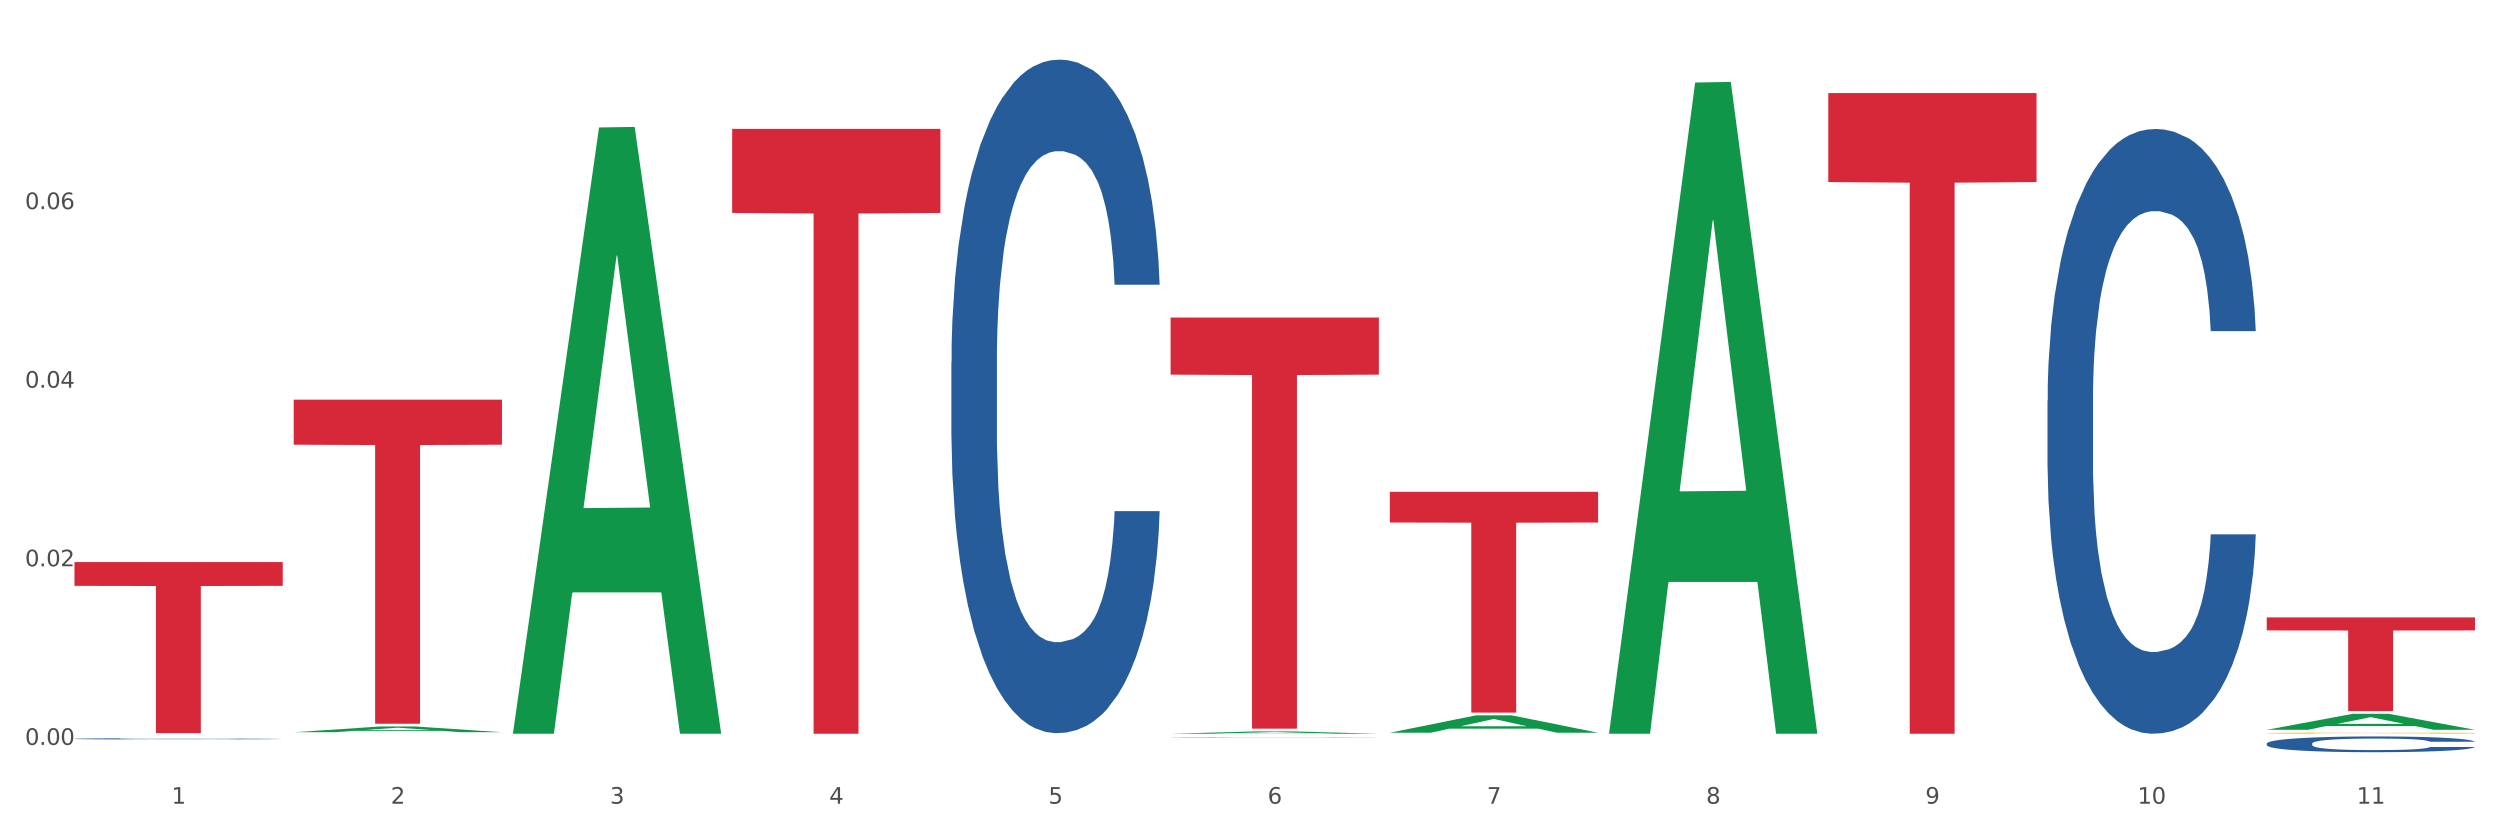
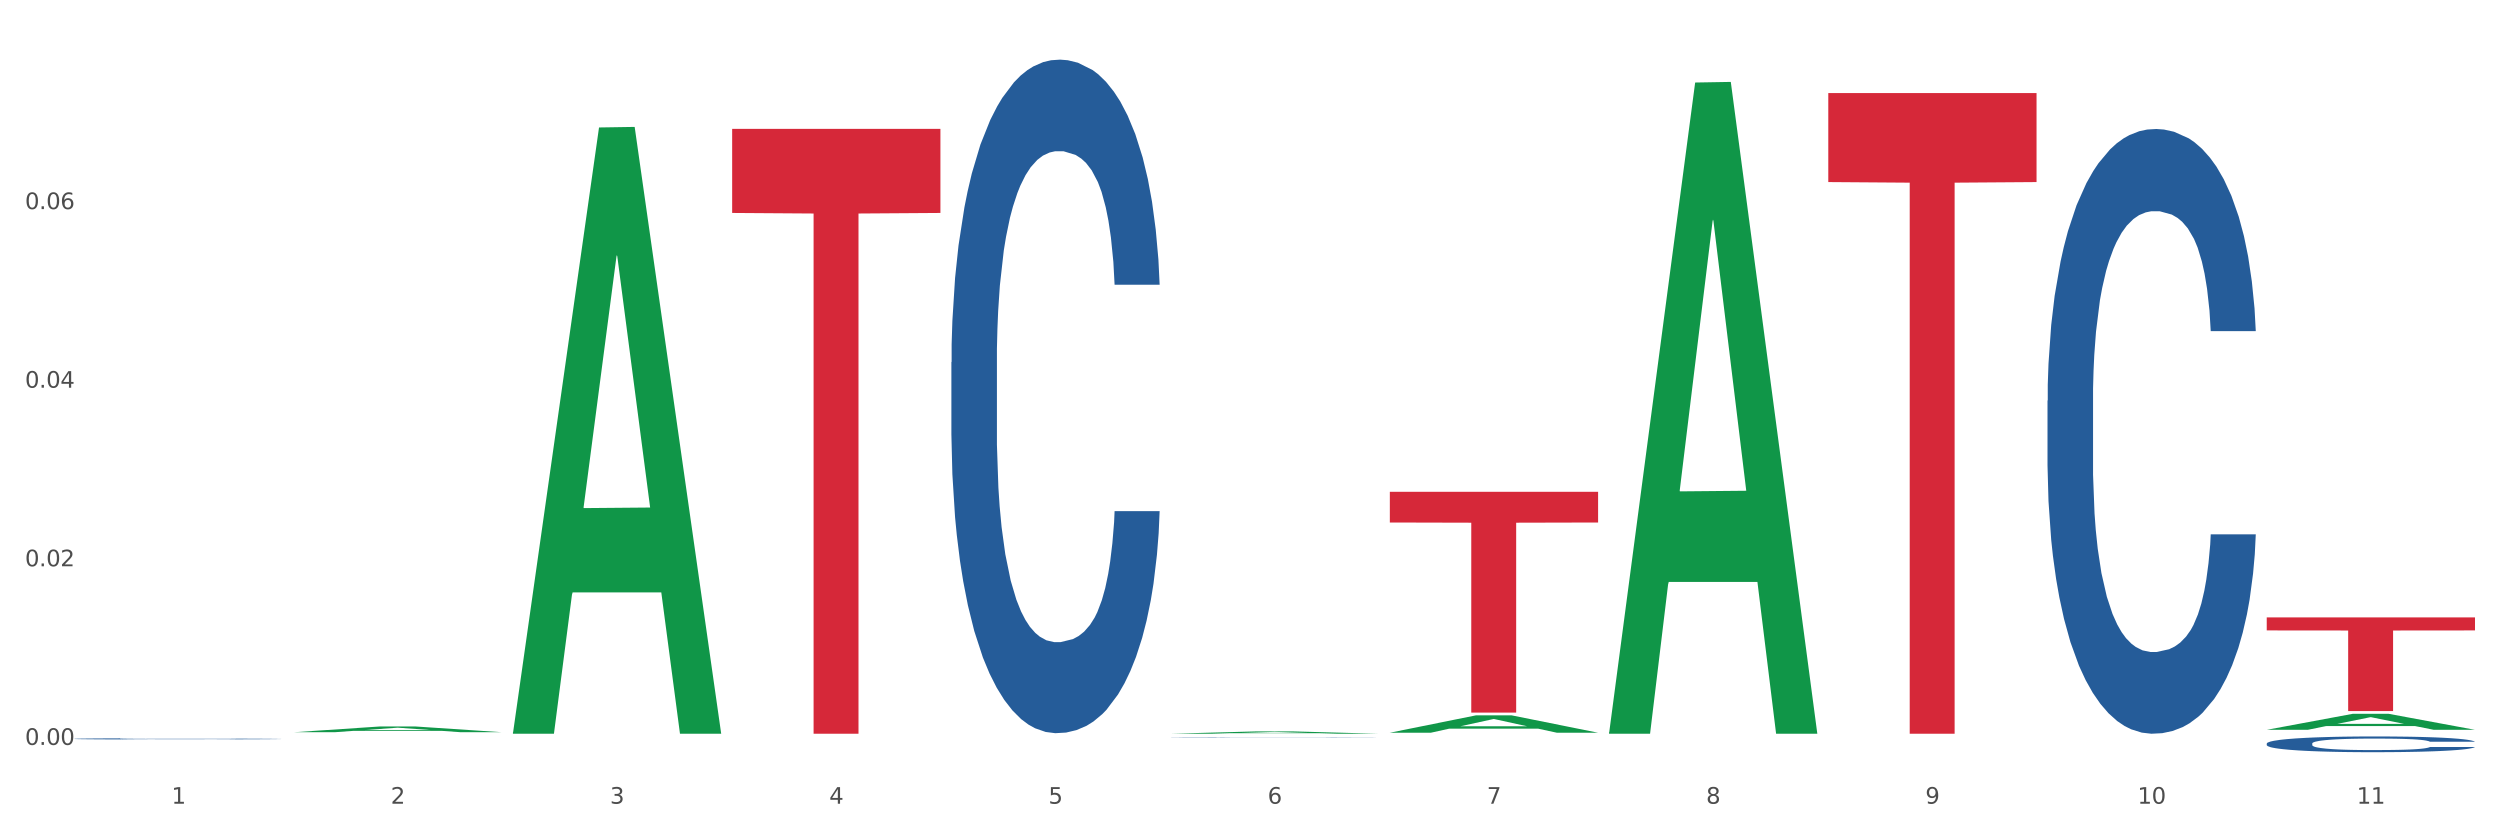
<svg xmlns="http://www.w3.org/2000/svg" xmlns:xlink="http://www.w3.org/1999/xlink" width="1080pt" height="360pt" viewBox="0 0 1080 360" version="1.1">
  <rect x="0" y="0" width="1080" height="360" fill="#333333" stroke="none" />
  <defs>
    <style type="text/css">*{stroke-linejoin: round; stroke-linecap: butt}</style>
  </defs>
  <g id="figure_1">
    <g id="patch_1">
      <path d="M 0 360  L 1080 360  L 1080 0  L 0 0  z " style="fill: #ffffff; stroke: #ffffff; stroke-linejoin: miter" />
    </g>
    <g id="axes_1">
      <g id="matplotlib.axis_1">
        <g id="xtick_1">
          <g id="text_1">
            <g style="fill: #4d4d4d" transform="translate(74.106 347.204) scale(0.096 -0.096)">
              <defs>
                <path id="DejaVuSans-31" d="M 794 531  L 1825 531  L 1825 4091  L 703 3866  L 703 4441  L 1819 4666  L 2450 4666  L 2450 531  L 3481 531  L 3481 0  L 794 0  L 794 531  z " transform="scale(0.016)" />
              </defs>
              <use xlink:href="#DejaVuSans-31" />
            </g>
          </g>
        </g>
        <g id="xtick_2">
          <g id="text_2">
            <g style="fill: #4d4d4d" transform="translate(168.812 347.204) scale(0.096 -0.096)">
              <defs>
                <path id="DejaVuSans-32" d="M 1228 531  L 3431 531  L 3431 0  L 469 0  L 469 531  Q 828 903 1448 1529  Q 2069 2156 2228 2338  Q 2531 2678 2651 2914  Q 2772 3150 2772 3378  Q 2772 3750 2511 3984  Q 2250 4219 1831 4219  Q 1534 4219 1204 4116  Q 875 4013 500 3803  L 500 4441  Q 881 4594 1212 4672  Q 1544 4750 1819 4750  Q 2544 4750 2975 4387  Q 3406 4025 3406 3419  Q 3406 3131 3298 2873  Q 3191 2616 2906 2266  Q 2828 2175 2409 1742  Q 1991 1309 1228 531  z " transform="scale(0.016)" />
              </defs>
              <use xlink:href="#DejaVuSans-32" />
            </g>
          </g>
        </g>
        <g id="xtick_3">
          <g id="text_3">
            <g style="fill: #4d4d4d" transform="translate(263.517 347.204) scale(0.096 -0.096)">
              <defs>
                <path id="DejaVuSans-33" d="M 2597 2516  Q 3050 2419 3304 2112  Q 3559 1806 3559 1356  Q 3559 666 3084 287  Q 2609 -91 1734 -91  Q 1441 -91 1130 -33  Q 819 25 488 141  L 488 750  Q 750 597 1062 519  Q 1375 441 1716 441  Q 2309 441 2620 675  Q 2931 909 2931 1356  Q 2931 1769 2642 2001  Q 2353 2234 1838 2234  L 1294 2234  L 1294 2753  L 1863 2753  Q 2328 2753 2575 2939  Q 2822 3125 2822 3475  Q 2822 3834 2567 4026  Q 2313 4219 1838 4219  Q 1578 4219 1281 4162  Q 984 4106 628 3988  L 628 4550  Q 988 4650 1302 4700  Q 1616 4750 1894 4750  Q 2613 4750 3031 4423  Q 3450 4097 3450 3541  Q 3450 3153 3228 2886  Q 3006 2619 2597 2516  z " transform="scale(0.016)" />
              </defs>
              <use xlink:href="#DejaVuSans-33" />
            </g>
          </g>
        </g>
        <g id="xtick_4">
          <g id="text_4">
            <g style="fill: #4d4d4d" transform="translate(358.223 347.204) scale(0.096 -0.096)">
              <defs>
                <path id="DejaVuSans-34" d="M 2419 4116  L 825 1625  L 2419 1625  L 2419 4116  z M 2253 4666  L 3047 4666  L 3047 1625  L 3713 1625  L 3713 1100  L 3047 1100  L 3047 0  L 2419 0  L 2419 1100  L 313 1100  L 313 1709  L 2253 4666  z " transform="scale(0.016)" />
              </defs>
              <use xlink:href="#DejaVuSans-34" />
            </g>
          </g>
        </g>
        <g id="xtick_5">
          <g id="text_5">
            <g style="fill: #4d4d4d" transform="translate(452.928 347.204) scale(0.096 -0.096)">
              <defs>
                <path id="DejaVuSans-35" d="M 691 4666  L 3169 4666  L 3169 4134  L 1269 4134  L 1269 2991  Q 1406 3038 1543 3061  Q 1681 3084 1819 3084  Q 2600 3084 3056 2656  Q 3513 2228 3513 1497  Q 3513 744 3044 326  Q 2575 -91 1722 -91  Q 1428 -91 1123 -41  Q 819 9 494 109  L 494 744  Q 775 591 1075 516  Q 1375 441 1709 441  Q 2250 441 2565 725  Q 2881 1009 2881 1497  Q 2881 1984 2565 2268  Q 2250 2553 1709 2553  Q 1456 2553 1204 2497  Q 953 2441 691 2322  L 691 4666  z " transform="scale(0.016)" />
              </defs>
              <use xlink:href="#DejaVuSans-35" />
            </g>
          </g>
        </g>
        <g id="xtick_6">
          <g id="text_6">
            <g style="fill: #4d4d4d" transform="translate(547.634 347.204) scale(0.096 -0.096)">
              <defs>
                <path id="DejaVuSans-36" d="M 2113 2584  Q 1688 2584 1439 2293  Q 1191 2003 1191 1497  Q 1191 994 1439 701  Q 1688 409 2113 409  Q 2538 409 2786 701  Q 3034 994 3034 1497  Q 3034 2003 2786 2293  Q 2538 2584 2113 2584  z M 3366 4563  L 3366 3988  Q 3128 4100 2886 4159  Q 2644 4219 2406 4219  Q 1781 4219 1451 3797  Q 1122 3375 1075 2522  Q 1259 2794 1537 2939  Q 1816 3084 2150 3084  Q 2853 3084 3261 2657  Q 3669 2231 3669 1497  Q 3669 778 3244 343  Q 2819 -91 2113 -91  Q 1303 -91 875 529  Q 447 1150 447 2328  Q 447 3434 972 4092  Q 1497 4750 2381 4750  Q 2619 4750 2861 4703  Q 3103 4656 3366 4563  z " transform="scale(0.016)" />
              </defs>
              <use xlink:href="#DejaVuSans-36" />
            </g>
          </g>
        </g>
        <g id="xtick_7">
          <g id="text_7">
            <g style="fill: #4d4d4d" transform="translate(642.339 347.204) scale(0.096 -0.096)">
              <defs>
                <path id="DejaVuSans-37" d="M 525 4666  L 3525 4666  L 3525 4397  L 1831 0  L 1172 0  L 2766 4134  L 525 4134  L 525 4666  z " transform="scale(0.016)" />
              </defs>
              <use xlink:href="#DejaVuSans-37" />
            </g>
          </g>
        </g>
        <g id="xtick_8">
          <g id="text_8">
            <g style="fill: #4d4d4d" transform="translate(737.044 347.204) scale(0.096 -0.096)">
              <defs>
                <path id="DejaVuSans-38" d="M 2034 2216  Q 1584 2216 1326 1975  Q 1069 1734 1069 1313  Q 1069 891 1326 650  Q 1584 409 2034 409  Q 2484 409 2743 651  Q 3003 894 3003 1313  Q 3003 1734 2745 1975  Q 2488 2216 2034 2216  z M 1403 2484  Q 997 2584 770 2862  Q 544 3141 544 3541  Q 544 4100 942 4425  Q 1341 4750 2034 4750  Q 2731 4750 3128 4425  Q 3525 4100 3525 3541  Q 3525 3141 3298 2862  Q 3072 2584 2669 2484  Q 3125 2378 3379 2068  Q 3634 1759 3634 1313  Q 3634 634 3220 271  Q 2806 -91 2034 -91  Q 1263 -91 848 271  Q 434 634 434 1313  Q 434 1759 690 2068  Q 947 2378 1403 2484  z M 1172 3481  Q 1172 3119 1398 2916  Q 1625 2713 2034 2713  Q 2441 2713 2670 2916  Q 2900 3119 2900 3481  Q 2900 3844 2670 4047  Q 2441 4250 2034 4250  Q 1625 4250 1398 4047  Q 1172 3844 1172 3481  z " transform="scale(0.016)" />
              </defs>
              <use xlink:href="#DejaVuSans-38" />
            </g>
          </g>
        </g>
        <g id="xtick_9">
          <g id="text_9">
            <g style="fill: #4d4d4d" transform="translate(831.75 347.204) scale(0.096 -0.096)">
              <defs>
                <path id="DejaVuSans-39" d="M 703 97  L 703 672  Q 941 559 1184 500  Q 1428 441 1663 441  Q 2288 441 2617 861  Q 2947 1281 2994 2138  Q 2813 1869 2534 1725  Q 2256 1581 1919 1581  Q 1219 1581 811 2004  Q 403 2428 403 3163  Q 403 3881 828 4315  Q 1253 4750 1959 4750  Q 2769 4750 3195 4129  Q 3622 3509 3622 2328  Q 3622 1225 3098 567  Q 2575 -91 1691 -91  Q 1453 -91 1209 -44  Q 966 3 703 97  z M 1959 2075  Q 2384 2075 2632 2365  Q 2881 2656 2881 3163  Q 2881 3666 2632 3958  Q 2384 4250 1959 4250  Q 1534 4250 1286 3958  Q 1038 3666 1038 3163  Q 1038 2656 1286 2365  Q 1534 2075 1959 2075  z " transform="scale(0.016)" />
              </defs>
              <use xlink:href="#DejaVuSans-39" />
            </g>
          </g>
        </g>
        <g id="xtick_10">
          <g id="text_10">
            <g style="fill: #4d4d4d" transform="translate(923.401 347.204) scale(0.096 -0.096)">
              <defs>
                <path id="DejaVuSans-30" d="M 2034 4250  Q 1547 4250 1301 3770  Q 1056 3291 1056 2328  Q 1056 1369 1301 889  Q 1547 409 2034 409  Q 2525 409 2770 889  Q 3016 1369 3016 2328  Q 3016 3291 2770 3770  Q 2525 4250 2034 4250  z M 2034 4750  Q 2819 4750 3233 4129  Q 3647 3509 3647 2328  Q 3647 1150 3233 529  Q 2819 -91 2034 -91  Q 1250 -91 836 529  Q 422 1150 422 2328  Q 422 3509 836 4129  Q 1250 4750 2034 4750  z " transform="scale(0.016)" />
              </defs>
              <use xlink:href="#DejaVuSans-31" />
              <use xlink:href="#DejaVuSans-30" transform="translate(63.623 0)" />
            </g>
          </g>
        </g>
        <g id="xtick_11">
          <g id="text_11">
            <g style="fill: #4d4d4d" transform="translate(1018.107 347.204) scale(0.096 -0.096)">
              <use xlink:href="#DejaVuSans-31" />
              <use xlink:href="#DejaVuSans-31" transform="translate(63.623 0)" />
            </g>
          </g>
        </g>
        <g id="xtick_12" />
        <g id="xtick_13" />
        <g id="xtick_14" />
        <g id="xtick_15" />
        <g id="xtick_16" />
        <g id="xtick_17" />
        <g id="xtick_18" />
        <g id="xtick_19" />
        <g id="xtick_20" />
        <g id="xtick_21" />
      </g>
      <g id="matplotlib.axis_2">
        <g id="ytick_1">
          <g id="text_12">
            <g style="fill: #4d4d4d" transform="translate(10.8 321.792) scale(0.096 -0.096)">
              <defs>
                <path id="DejaVuSans-2e" d="M 684 794  L 1344 794  L 1344 0  L 684 0  L 684 794  z " transform="scale(0.016)" />
              </defs>
              <use xlink:href="#DejaVuSans-30" />
              <use xlink:href="#DejaVuSans-2e" transform="translate(63.623 0)" />
              <use xlink:href="#DejaVuSans-30" transform="translate(95.41 0)" />
              <use xlink:href="#DejaVuSans-30" transform="translate(159.033 0)" />
            </g>
          </g>
        </g>
        <g id="ytick_2">
          <g id="text_13">
            <g style="fill: #4d4d4d" transform="translate(10.8 244.64) scale(0.096 -0.096)">
              <use xlink:href="#DejaVuSans-30" />
              <use xlink:href="#DejaVuSans-2e" transform="translate(63.623 0)" />
              <use xlink:href="#DejaVuSans-30" transform="translate(95.41 0)" />
              <use xlink:href="#DejaVuSans-32" transform="translate(159.033 0)" />
            </g>
          </g>
        </g>
        <g id="ytick_3">
          <g id="text_14">
            <g style="fill: #4d4d4d" transform="translate(10.8 167.489) scale(0.096 -0.096)">
              <use xlink:href="#DejaVuSans-30" />
              <use xlink:href="#DejaVuSans-2e" transform="translate(63.623 0)" />
              <use xlink:href="#DejaVuSans-30" transform="translate(95.41 0)" />
              <use xlink:href="#DejaVuSans-34" transform="translate(159.033 0)" />
            </g>
          </g>
        </g>
        <g id="ytick_4">
          <g id="text_15">
            <g style="fill: #4d4d4d" transform="translate(10.8 90.337) scale(0.096 -0.096)">
              <use xlink:href="#DejaVuSans-30" />
              <use xlink:href="#DejaVuSans-2e" transform="translate(63.623 0)" />
              <use xlink:href="#DejaVuSans-30" transform="translate(95.41 0)" />
              <use xlink:href="#DejaVuSans-36" transform="translate(159.033 0)" />
            </g>
          </g>
        </g>
        <g id="ytick_5" />
        <g id="ytick_6" />
        <g id="ytick_7" />
        <g id="ytick_8" />
      </g>
      <g id="PolyCollection_1">
        <path d="M 126.88 316.315  L 126.973 316.313  L 164.074 313.839  L 179.471 313.837  L 216.851 316.32  L 199.042 316.32  L 190.973 315.741  L 152.666 315.741  L 152.387 315.751  L 144.596 316.32  L 126.88 316.32  L 126.88 316.315  L 157.489 315.396  L 186.15 315.394  L 171.958 314.366  L 171.773 314.361  L 171.587 314.368  L 157.396 315.394  L 157.489 315.396  L 126.88 316.315  z " clip-path="url(#pb45e085827)" style="fill: #109648" />
        <path d="M 979.23 266.718  L 1069.2 266.718  L 1069.2 272.342  L 1033.809 272.38  L 1033.809 307.185  L 1014.408 307.185  L 1014.408 272.38  L 979.23 272.342  L 979.23 266.756  L 979.23 266.718  z " clip-path="url(#pb45e085827)" style="fill: #d62839" />
        <path d="M 789.819 40.192  L 879.789 40.192  L 879.789 78.655  L 844.398 78.915  L 844.398 316.975  L 824.997 316.975  L 824.997 78.915  L 789.819 78.655  L 789.819 40.452  L 789.819 40.192  z " clip-path="url(#pb45e085827)" style="fill: #d62839" />
        <path d="M 600.408 212.464  L 690.378 212.464  L 690.378 225.72  L 654.987 225.81  L 654.987 307.855  L 635.586 307.855  L 635.586 225.81  L 600.408 225.72  L 600.408 212.554  L 600.408 212.464  z " clip-path="url(#pb45e085827)" style="fill: #d62839" />
-         <path d="M 505.702 137.167  L 595.673 137.167  L 595.673 161.85  L 560.281 162.017  L 560.281 314.789  L 540.88 314.789  L 540.88 162.017  L 505.702 161.85  L 505.702 137.333  L 505.702 137.167  z " clip-path="url(#pb45e085827)" style="fill: #d62839" />
-         <path d="M 316.291 55.681  L 406.262 55.681  L 406.262 91.992  L 370.871 92.238  L 370.871 316.975  L 351.469 316.975  L 351.469 92.238  L 316.291 91.992  L 316.291 55.926  L 316.291 55.681  z " clip-path="url(#pb45e085827)" style="fill: #d62839" />
+         <path d="M 316.291 55.681  L 406.262 55.681  L 406.262 91.992  L 370.871 92.238  L 370.871 316.975  L 351.469 316.975  L 351.469 92.238  L 316.291 91.992  L 316.291 55.926  L 316.291 55.681  " clip-path="url(#pb45e085827)" style="fill: #d62839" />
        <path d="M 32.175 319.175  L 32.281 319.174  L 32.281 319.16  L 32.6 319.142  L 33.77 319.108  L 35.259 319.082  L 37.811 319.052  L 39.194 319.039  L 41.002 319.025  L 44.724 319.002  L 48.978 318.983  L 51.956 318.972  L 54.189 318.965  L 59.187 318.953  L 62.059 318.947  L 65.036 318.943  L 67.589 318.94  L 71.843 318.937  L 75.246 318.935  L 79.181 318.935  L 82.477 318.935  L 86.838 318.937  L 93.219 318.943  L 95.665 318.946  L 98.961 318.952  L 102.365 318.96  L 105.13 318.968  L 108.32 318.979  L 111.617 318.994  L 114.807 319.012  L 117.041 319.029  L 118.848 319.047  L 120.444 319.069  L 121.613 319.093  L 122.145 319.113  L 102.684 319.113  L 102.152 319.095  L 101.088 319.076  L 100.025 319.062  L 98.855 319.052  L 97.047 319.04  L 95.452 319.032  L 92.793 319.022  L 90.347 319.017  L 88.327 319.013  L 85.881 319.01  L 80.67 319.007  L 76.947 319.007  L 74.608 319.008  L 71.736 319.011  L 69.29 319.014  L 66.419 319.02  L 64.186 319.026  L 61.952 319.035  L 60.676 319.041  L 58.762 319.051  L 57.486 319.06  L 55.784 319.075  L 54.827 319.086  L 53.126 319.114  L 52.381 319.134  L 52.062 319.148  L 51.849 319.164  L 51.849 319.24  L 52.487 319.274  L 53.019 319.289  L 53.87 319.305  L 55.465 319.327  L 57.805 319.348  L 60.251 319.363  L 62.271 319.372  L 64.186 319.379  L 66.1 319.384  L 68.44 319.389  L 70.354 319.392  L 73.225 319.395  L 76.628 319.396  L 79.287 319.396  L 84.711 319.394  L 87.157 319.392  L 89.496 319.388  L 92.049 319.383  L 94.069 319.377  L 95.239 319.373  L 97.153 319.363  L 98.642 319.354  L 99.919 319.342  L 100.769 319.333  L 101.726 319.318  L 102.471 319.301  L 102.684 319.293  L 122.145 319.293  L 121.72 319.31  L 120.975 319.327  L 119.487 319.35  L 118.317 319.363  L 116.509 319.379  L 114.595 319.393  L 111.936 319.408  L 109.49 319.419  L 106.937 319.429  L 104.172 319.438  L 99.174 319.45  L 97.366 319.453  L 93.538 319.459  L 90.56 319.463  L 86.2 319.466  L 81.733 319.468  L 77.054 319.469  L 72.906 319.468  L 68.333 319.465  L 65.462 319.462  L 62.271 319.457  L 58.549 319.451  L 55.04 319.442  L 51.743 319.432  L 48.659 319.421  L 45.788 319.409  L 42.065 319.388  L 39.3 319.367  L 37.28 319.348  L 35.897 319.332  L 34.515 319.312  L 33.77 319.297  L 32.6 319.263  L 32.175 319.232  L 32.175 319.175  z " clip-path="url(#pb45e085827)" style="fill: #255c99" />
        <path d="M 410.997 156.501  L 411.103 156.235  L 411.103 148.794  L 411.422 138.696  L 412.592 120.095  L 414.081 106.011  L 416.633 89.536  L 418.016 82.627  L 419.824 74.92  L 423.546 62.431  L 427.8 51.801  L 430.778 45.955  L 433.011 42.235  L 438.009 35.592  L 440.881 32.669  L 443.858 30.277  L 446.411 28.683  L 450.665 26.822  L 454.068 26.025  L 458.003 25.759  L 461.299 26.025  L 465.66 27.088  L 472.041 30.277  L 474.487 32.137  L 477.783 35.326  L 481.186 39.578  L 483.951 43.829  L 487.142 49.941  L 490.439 57.913  L 493.629 68.011  L 495.862 77.312  L 497.67 87.144  L 499.266 99.102  L 500.435 112.123  L 500.967 123.018  L 481.505 123.018  L 480.974 113.186  L 479.91 102.557  L 478.847 95.382  L 477.677 89.536  L 475.869 82.892  L 474.274 78.641  L 471.615 73.592  L 469.169 70.403  L 467.149 68.543  L 464.703 66.948  L 459.491 65.354  L 455.769 65.354  L 453.43 65.885  L 450.558 67.214  L 448.112 69.074  L 445.241 72.263  L 443.008 75.717  L 440.774 80.235  L 439.498 83.424  L 437.584 89.27  L 436.308 94.053  L 434.606 102.291  L 433.649 108.137  L 431.947 123.284  L 431.203 134.445  L 430.884 142.151  L 430.671 150.654  L 430.671 192.109  L 431.309 210.71  L 431.841 218.682  L 432.692 227.717  L 434.287 239.41  L 436.627 250.836  L 439.073 259.074  L 441.093 264.123  L 443.008 267.843  L 444.922 270.766  L 447.262 273.423  L 449.176 275.018  L 452.047 276.612  L 455.45 277.41  L 458.109 277.41  L 463.533 276.081  L 465.979 274.752  L 468.318 272.892  L 470.871 269.969  L 472.891 266.78  L 474.061 264.389  L 475.975 259.34  L 477.464 254.025  L 478.74 247.913  L 479.591 242.598  L 480.548 234.626  L 481.293 225.591  L 481.505 220.808  L 500.967 220.808  L 500.542 230.375  L 499.797 239.675  L 498.308 252.165  L 497.139 259.34  L 495.331 268.109  L 493.416 275.549  L 490.758 283.787  L 488.312 289.899  L 485.759 295.214  L 482.994 299.997  L 477.996 306.64  L 476.188 308.5  L 472.36 311.689  L 469.382 313.549  L 465.022 315.409  L 460.555 316.472  L 455.876 316.738  L 451.728 316.207  L 447.155 314.612  L 444.284 313.018  L 441.093 310.626  L 437.371 306.906  L 433.862 302.388  L 430.565 297.074  L 427.481 290.962  L 424.609 284.053  L 420.887 272.626  L 418.122 261.465  L 416.102 251.102  L 414.719 242.333  L 413.337 231.172  L 412.592 223.466  L 411.422 204.864  L 410.997 187.591  L 410.997 156.501  z " clip-path="url(#pb45e085827)" style="fill: #255c99" />
        <path d="M 505.702 318.545  L 505.809 318.545  L 505.809 318.54  L 506.128 318.534  L 507.298 318.524  L 508.786 318.515  L 511.339 318.506  L 512.721 318.502  L 514.529 318.497  L 518.251 318.49  L 522.505 318.484  L 525.483 318.48  L 527.716 318.478  L 532.715 318.474  L 535.586 318.472  L 538.564 318.471  L 541.116 318.47  L 545.37 318.469  L 548.773 318.468  L 552.708 318.468  L 556.005 318.468  L 560.365 318.469  L 566.746 318.471  L 569.192 318.472  L 572.489 318.474  L 575.892 318.476  L 578.657 318.479  L 581.847 318.482  L 585.144 318.487  L 588.335 318.493  L 590.568 318.498  L 592.376 318.504  L 593.971 318.511  L 595.141 318.519  L 595.673 318.525  L 576.211 318.525  L 575.679 318.52  L 574.616 318.513  L 573.552 318.509  L 572.382 318.506  L 570.575 318.502  L 568.979 318.499  L 566.321 318.496  L 563.875 318.494  L 561.854 318.493  L 559.408 318.492  L 554.197 318.491  L 550.475 318.491  L 548.135 318.492  L 545.264 318.493  L 542.818 318.494  L 539.946 318.496  L 537.713 318.498  L 535.48 318.5  L 534.204 318.502  L 532.289 318.505  L 531.013 318.508  L 529.312 318.513  L 528.354 318.517  L 526.653 318.525  L 525.908 318.532  L 525.589 318.537  L 525.377 318.541  L 525.377 318.566  L 526.015 318.577  L 526.547 318.581  L 527.397 318.587  L 528.993 318.594  L 531.332 318.6  L 533.778 318.605  L 535.799 318.608  L 537.713 318.61  L 539.627 318.612  L 541.967 318.614  L 543.881 318.614  L 546.753 318.615  L 550.156 318.616  L 552.814 318.616  L 558.238 318.615  L 560.684 318.614  L 563.024 318.613  L 565.576 318.611  L 567.597 318.61  L 568.767 318.608  L 570.681 318.605  L 572.17 318.602  L 573.446 318.599  L 574.297 318.595  L 575.254 318.591  L 575.998 318.585  L 576.211 318.583  L 595.673 318.583  L 595.247 318.588  L 594.503 318.594  L 593.014 318.601  L 591.844 318.605  L 590.036 318.61  L 588.122 318.615  L 585.463 318.62  L 583.017 318.623  L 580.465 318.626  L 577.7 318.629  L 572.701 318.633  L 570.894 318.634  L 567.065 318.636  L 564.087 318.637  L 559.727 318.638  L 555.26 318.639  L 550.581 318.639  L 546.434 318.639  L 541.861 318.638  L 538.989 318.637  L 535.799 318.635  L 532.077 318.633  L 528.567 318.63  L 525.27 318.627  L 522.186 318.624  L 519.315 318.62  L 515.593 318.613  L 512.828 318.606  L 510.807 318.6  L 509.425 318.595  L 508.042 318.589  L 507.298 318.584  L 506.128 318.573  L 505.702 318.563  L 505.702 318.545  z " clip-path="url(#pb45e085827)" style="fill: #255c99" />
        <path d="M 884.524 173.106  L 884.631 172.868  L 884.631 166.187  L 884.95 157.121  L 886.12 140.42  L 887.608 127.775  L 890.161 112.982  L 891.543 106.779  L 893.351 99.86  L 897.073 88.646  L 901.327 79.103  L 904.305 73.854  L 906.538 70.513  L 911.537 64.549  L 914.408 61.924  L 917.386 59.777  L 919.938 58.345  L 924.192 56.675  L 927.595 55.96  L 931.53 55.721  L 934.827 55.96  L 939.187 56.914  L 945.568 59.777  L 948.014 61.447  L 951.311 64.31  L 954.714 68.128  L 957.479 71.945  L 960.669 77.432  L 963.966 84.59  L 967.157 93.656  L 969.39 102.007  L 971.198 110.835  L 972.793 121.571  L 973.963 133.262  L 974.495 143.044  L 955.033 143.044  L 954.501 134.216  L 953.438 124.673  L 952.374 118.231  L 951.204 112.982  L 949.396 107.017  L 947.801 103.2  L 945.143 98.667  L 942.697 95.804  L 940.676 94.134  L 938.23 92.702  L 933.019 91.271  L 929.297 91.271  L 926.957 91.748  L 924.086 92.941  L 921.64 94.611  L 918.768 97.474  L 916.535 100.576  L 914.302 104.632  L 913.026 107.495  L 911.111 112.744  L 909.835 117.038  L 908.134 124.434  L 907.176 129.683  L 905.475 143.283  L 904.73 153.303  L 904.411 160.223  L 904.199 167.857  L 904.199 205.077  L 904.837 221.778  L 905.368 228.936  L 906.219 237.048  L 907.814 247.546  L 910.154 257.805  L 912.6 265.201  L 914.621 269.735  L 916.535 273.075  L 918.449 275.699  L 920.789 278.085  L 922.703 279.517  L 925.575 280.948  L 928.978 281.664  L 931.636 281.664  L 937.06 280.471  L 939.506 279.278  L 941.846 277.608  L 944.398 274.983  L 946.419 272.12  L 947.589 269.973  L 949.503 265.44  L 950.992 260.668  L 952.268 255.181  L 953.119 250.409  L 954.076 243.251  L 954.82 235.139  L 955.033 230.845  L 974.495 230.845  L 974.069 239.434  L 973.325 247.784  L 971.836 258.998  L 970.666 265.44  L 968.858 273.313  L 966.944 279.994  L 964.285 287.39  L 961.839 292.878  L 959.287 297.649  L 956.522 301.944  L 951.523 307.909  L 949.715 309.579  L 945.887 312.442  L 942.909 314.112  L 938.549 315.782  L 934.082 316.736  L 929.403 316.975  L 925.256 316.498  L 920.683 315.066  L 917.811 313.635  L 914.621 311.487  L 910.899 308.147  L 907.389 304.091  L 904.092 299.319  L 901.008 293.832  L 898.137 287.629  L 894.415 277.369  L 891.65 267.349  L 889.629 258.044  L 888.246 250.17  L 886.864 240.15  L 886.12 233.231  L 884.95 216.529  L 884.524 201.021  L 884.524 173.106  z " clip-path="url(#pb45e085827)" style="fill: #255c99" />
        <path d="M 979.23 321.202  L 979.336 321.196  L 979.336 321.022  L 979.655 320.786  L 980.825 320.351  L 982.314 320.021  L 984.866 319.636  L 986.249 319.474  L 988.057 319.294  L 991.779 319.002  L 996.033 318.754  L 999.01 318.617  L 1001.244 318.53  L 1006.242 318.374  L 1009.114 318.306  L 1012.091 318.25  L 1014.644 318.213  L 1018.898 318.169  L 1022.301 318.151  L 1026.236 318.144  L 1029.532 318.151  L 1033.893 318.176  L 1040.273 318.25  L 1042.719 318.294  L 1046.016 318.368  L 1049.419 318.468  L 1052.184 318.567  L 1055.375 318.71  L 1058.672 318.896  L 1061.862 319.133  L 1064.095 319.35  L 1065.903 319.58  L 1067.498 319.86  L 1068.668 320.164  L 1069.2 320.419  L 1049.738 320.419  L 1049.207 320.189  L 1048.143 319.941  L 1047.08 319.773  L 1045.91 319.636  L 1044.102 319.481  L 1042.507 319.381  L 1039.848 319.263  L 1037.402 319.189  L 1035.381 319.145  L 1032.935 319.108  L 1027.724 319.07  L 1024.002 319.07  L 1021.663 319.083  L 1018.791 319.114  L 1016.345 319.157  L 1013.474 319.232  L 1011.24 319.313  L 1009.007 319.418  L 1007.731 319.493  L 1005.817 319.63  L 1004.541 319.742  L 1002.839 319.934  L 1001.882 320.071  L 1000.18 320.425  L 999.436 320.686  L 999.117 320.866  L 998.904 321.065  L 998.904 322.035  L 999.542 322.47  L 1000.074 322.656  L 1000.925 322.868  L 1002.52 323.141  L 1004.86 323.408  L 1007.306 323.601  L 1009.326 323.719  L 1011.24 323.806  L 1013.155 323.874  L 1015.494 323.937  L 1017.409 323.974  L 1020.28 324.011  L 1023.683 324.03  L 1026.342 324.03  L 1031.766 323.999  L 1034.212 323.968  L 1036.551 323.924  L 1039.104 323.856  L 1041.124 323.781  L 1042.294 323.725  L 1044.208 323.607  L 1045.697 323.483  L 1046.973 323.34  L 1047.824 323.216  L 1048.781 323.029  L 1049.526 322.818  L 1049.738 322.706  L 1069.2 322.706  L 1068.775 322.93  L 1068.03 323.147  L 1066.541 323.439  L 1065.371 323.607  L 1063.564 323.812  L 1061.649 323.986  L 1058.991 324.179  L 1056.545 324.322  L 1053.992 324.446  L 1051.227 324.558  L 1046.229 324.713  L 1044.421 324.757  L 1040.592 324.831  L 1037.615 324.875  L 1033.254 324.918  L 1028.788 324.943  L 1024.109 324.95  L 1019.961 324.937  L 1015.388 324.9  L 1012.517 324.862  L 1009.326 324.807  L 1005.604 324.72  L 1002.095 324.614  L 998.798 324.49  L 995.714 324.347  L 992.842 324.185  L 989.12 323.918  L 986.355 323.657  L 984.334 323.414  L 982.952 323.209  L 981.569 322.948  L 980.825 322.768  L 979.655 322.333  L 979.23 321.929  L 979.23 321.202  z " clip-path="url(#pb45e085827)" style="fill: #255c99" />
-         <path d="M 126.88 172.66  L 216.851 172.66  L 216.851 192.116  L 181.46 192.248  L 181.46 312.667  L 162.058 312.667  L 162.058 192.248  L 126.88 192.116  L 126.88 172.791  L 126.88 172.66  z " clip-path="url(#pb45e085827)" style="fill: #d62839" />
-         <path d="M 32.175 242.817  L 122.145 242.817  L 122.145 253.088  L 86.754 253.158  L 86.754 316.727  L 67.353 316.727  L 67.353 253.158  L 32.175 253.088  L 32.175 242.887  L 32.175 242.817  z " clip-path="url(#pb45e085827)" style="fill: #d62839" />
-         <path d="M 979.23 316.694  L 979.336 316.693  L 979.336 316.676  L 979.548 316.661  L 980.611 316.625  L 982.204 316.596  L 983.372 316.58  L 984.541 316.567  L 985.922 316.554  L 987.621 316.541  L 990.702 316.521  L 992.614 316.511  L 994.951 316.501  L 999.2 316.486  L 1002.28 316.477  L 1005.467 316.47  L 1010.672 316.461  L 1014.071 316.457  L 1017.682 316.455  L 1022.037 316.453  L 1025.33 316.452  L 1032.553 316.454  L 1038.714 316.458  L 1041.688 316.461  L 1045.512 316.467  L 1047.531 316.471  L 1050.824 316.478  L 1054.223 316.488  L 1056.56 316.497  L 1060.065 316.513  L 1062.72 316.529  L 1065.164 316.55  L 1066.438 316.563  L 1067.394 316.576  L 1068.244 316.591  L 1069.094 316.614  L 1049.974 316.614  L 1049.23 316.598  L 1048.062 316.582  L 1046.362 316.567  L 1044.875 316.557  L 1042.326 316.545  L 1039.989 316.538  L 1037.546 316.532  L 1034.572 316.527  L 1032.235 316.525  L 1028.942 316.523  L 1022.462 316.523  L 1018.107 316.527  L 1015.133 316.532  L 1013.221 316.536  L 1011.521 316.541  L 1009.609 316.548  L 1007.379 316.558  L 1005.785 316.567  L 1004.192 316.578  L 1002.917 316.59  L 1001.749 316.603  L 1000.793 316.617  L 1000.049 316.632  L 999.412 316.65  L 998.881 316.68  L 998.881 316.746  L 999.093 316.761  L 999.624 316.78  L 1000.262 316.795  L 1001.324 316.813  L 1002.28 316.825  L 1004.086 316.842  L 1006.104 316.856  L 1007.697 316.865  L 1009.291 316.873  L 1012.052 316.883  L 1015.133 316.892  L 1017.788 316.897  L 1021.4 316.902  L 1023.843 316.904  L 1025.968 316.905  L 1031.172 316.905  L 1034.89 316.903  L 1039.033 316.9  L 1042.22 316.896  L 1044.875 316.89  L 1047.849 316.882  L 1049.761 316.874  L 1049.761 316.774  L 1026.392 316.773  L 1026.392 316.707  L 1069.2 316.707  L 1069.2 316.902  L 1067.394 316.912  L 1065.376 316.921  L 1063.252 316.929  L 1060.065 316.939  L 1056.241 316.949  L 1052.842 316.955  L 1049.23 316.961  L 1044.981 316.966  L 1039.458 316.971  L 1036.059 316.973  L 1031.81 316.974  L 1026.817 316.975  L 1022.462 316.974  L 1018.213 316.972  L 1013.752 316.967  L 1009.397 316.961  L 1006.104 316.955  L 1002.811 316.947  L 999.306 316.937  L 996.544 316.928  L 994.42 316.919  L 992.083 316.908  L 989.533 316.894  L 987.621 316.881  L 985.922 316.868  L 984.116 316.85  L 982.841 316.836  L 981.567 316.817  L 980.823 316.803  L 979.973 316.782  L 979.336 316.752  L 979.23 316.694  z " clip-path="url(#pb45e085827)" style="fill: #f7b32b" />
        <path d="M 979.23 315.27  L 979.323 315.263  L 1016.424 308.361  L 1031.821 308.354  L 1069.2 315.283  L 1051.391 315.283  L 1043.322 313.669  L 1005.015 313.669  L 1004.737 313.695  L 996.946 315.283  L 979.23 315.283  L 979.23 315.27  L 1009.838 312.706  L 1038.499 312.7  L 1024.308 309.831  L 1024.122 309.818  L 1023.937 309.837  L 1009.745 312.7  L 1009.838 312.706  L 979.23 315.27  z " clip-path="url(#pb45e085827)" style="fill: #109648" />
        <path d="M 695.113 316.446  L 695.206 316.182  L 732.307 35.648  L 747.704 35.384  L 785.084 316.975  L 767.275 316.975  L 759.206 251.403  L 720.899 251.403  L 720.62 252.46  L 712.829 316.975  L 695.113 316.975  L 695.113 316.446  L 725.722 212.271  L 754.382 212.006  L 740.191 95.404  L 740.006 94.875  L 739.82 95.668  L 725.629 212.006  L 725.722 212.271  L 695.113 316.446  z " clip-path="url(#pb45e085827)" style="fill: #109648" />
        <path d="M 600.408 316.523  L 600.501 316.516  L 637.602 309.031  L 652.999 309.024  L 690.378 316.538  L 672.57 316.538  L 664.5 314.788  L 626.193 314.788  L 625.915 314.816  L 618.124 316.538  L 600.408 316.538  L 600.408 316.523  L 631.016 313.744  L 659.677 313.737  L 645.486 310.626  L 645.3 310.612  L 645.115 310.633  L 630.924 313.737  L 631.016 313.744  L 600.408 316.523  z " clip-path="url(#pb45e085827)" style="fill: #109648" />
        <path d="M 505.702 316.973  L 505.795 316.972  L 542.896 315.959  L 558.293 315.958  L 595.673 316.975  L 577.864 316.975  L 569.795 316.738  L 531.488 316.738  L 531.209 316.742  L 523.418 316.975  L 505.702 316.975  L 505.702 316.973  L 536.311 316.597  L 564.971 316.596  L 550.78 316.175  L 550.595 316.173  L 550.409 316.176  L 536.218 316.596  L 536.311 316.597  L 505.702 316.973  z " clip-path="url(#pb45e085827)" style="fill: #109648" />
        <path d="M 221.586 316.483  L 221.679 316.236  L 258.78 55.067  L 274.177 54.821  L 311.556 316.975  L 293.748 316.975  L 285.678 255.929  L 247.371 255.929  L 247.093 256.913  L 239.302 316.975  L 221.586 316.975  L 221.586 316.483  L 252.194 219.498  L 280.855 219.252  L 266.664 110.698  L 266.478 110.206  L 266.293 110.944  L 252.102 219.252  L 252.194 219.498  L 221.586 316.483  z " clip-path="url(#pb45e085827)" style="fill: #109648" />
      </g>
    </g>
  </g>
  <defs>
    <clipPath id="pb45e085827">
      <rect x="32.175" y="10.8" width="1037.025" height="329.109" />
    </clipPath>
  </defs>
</svg>